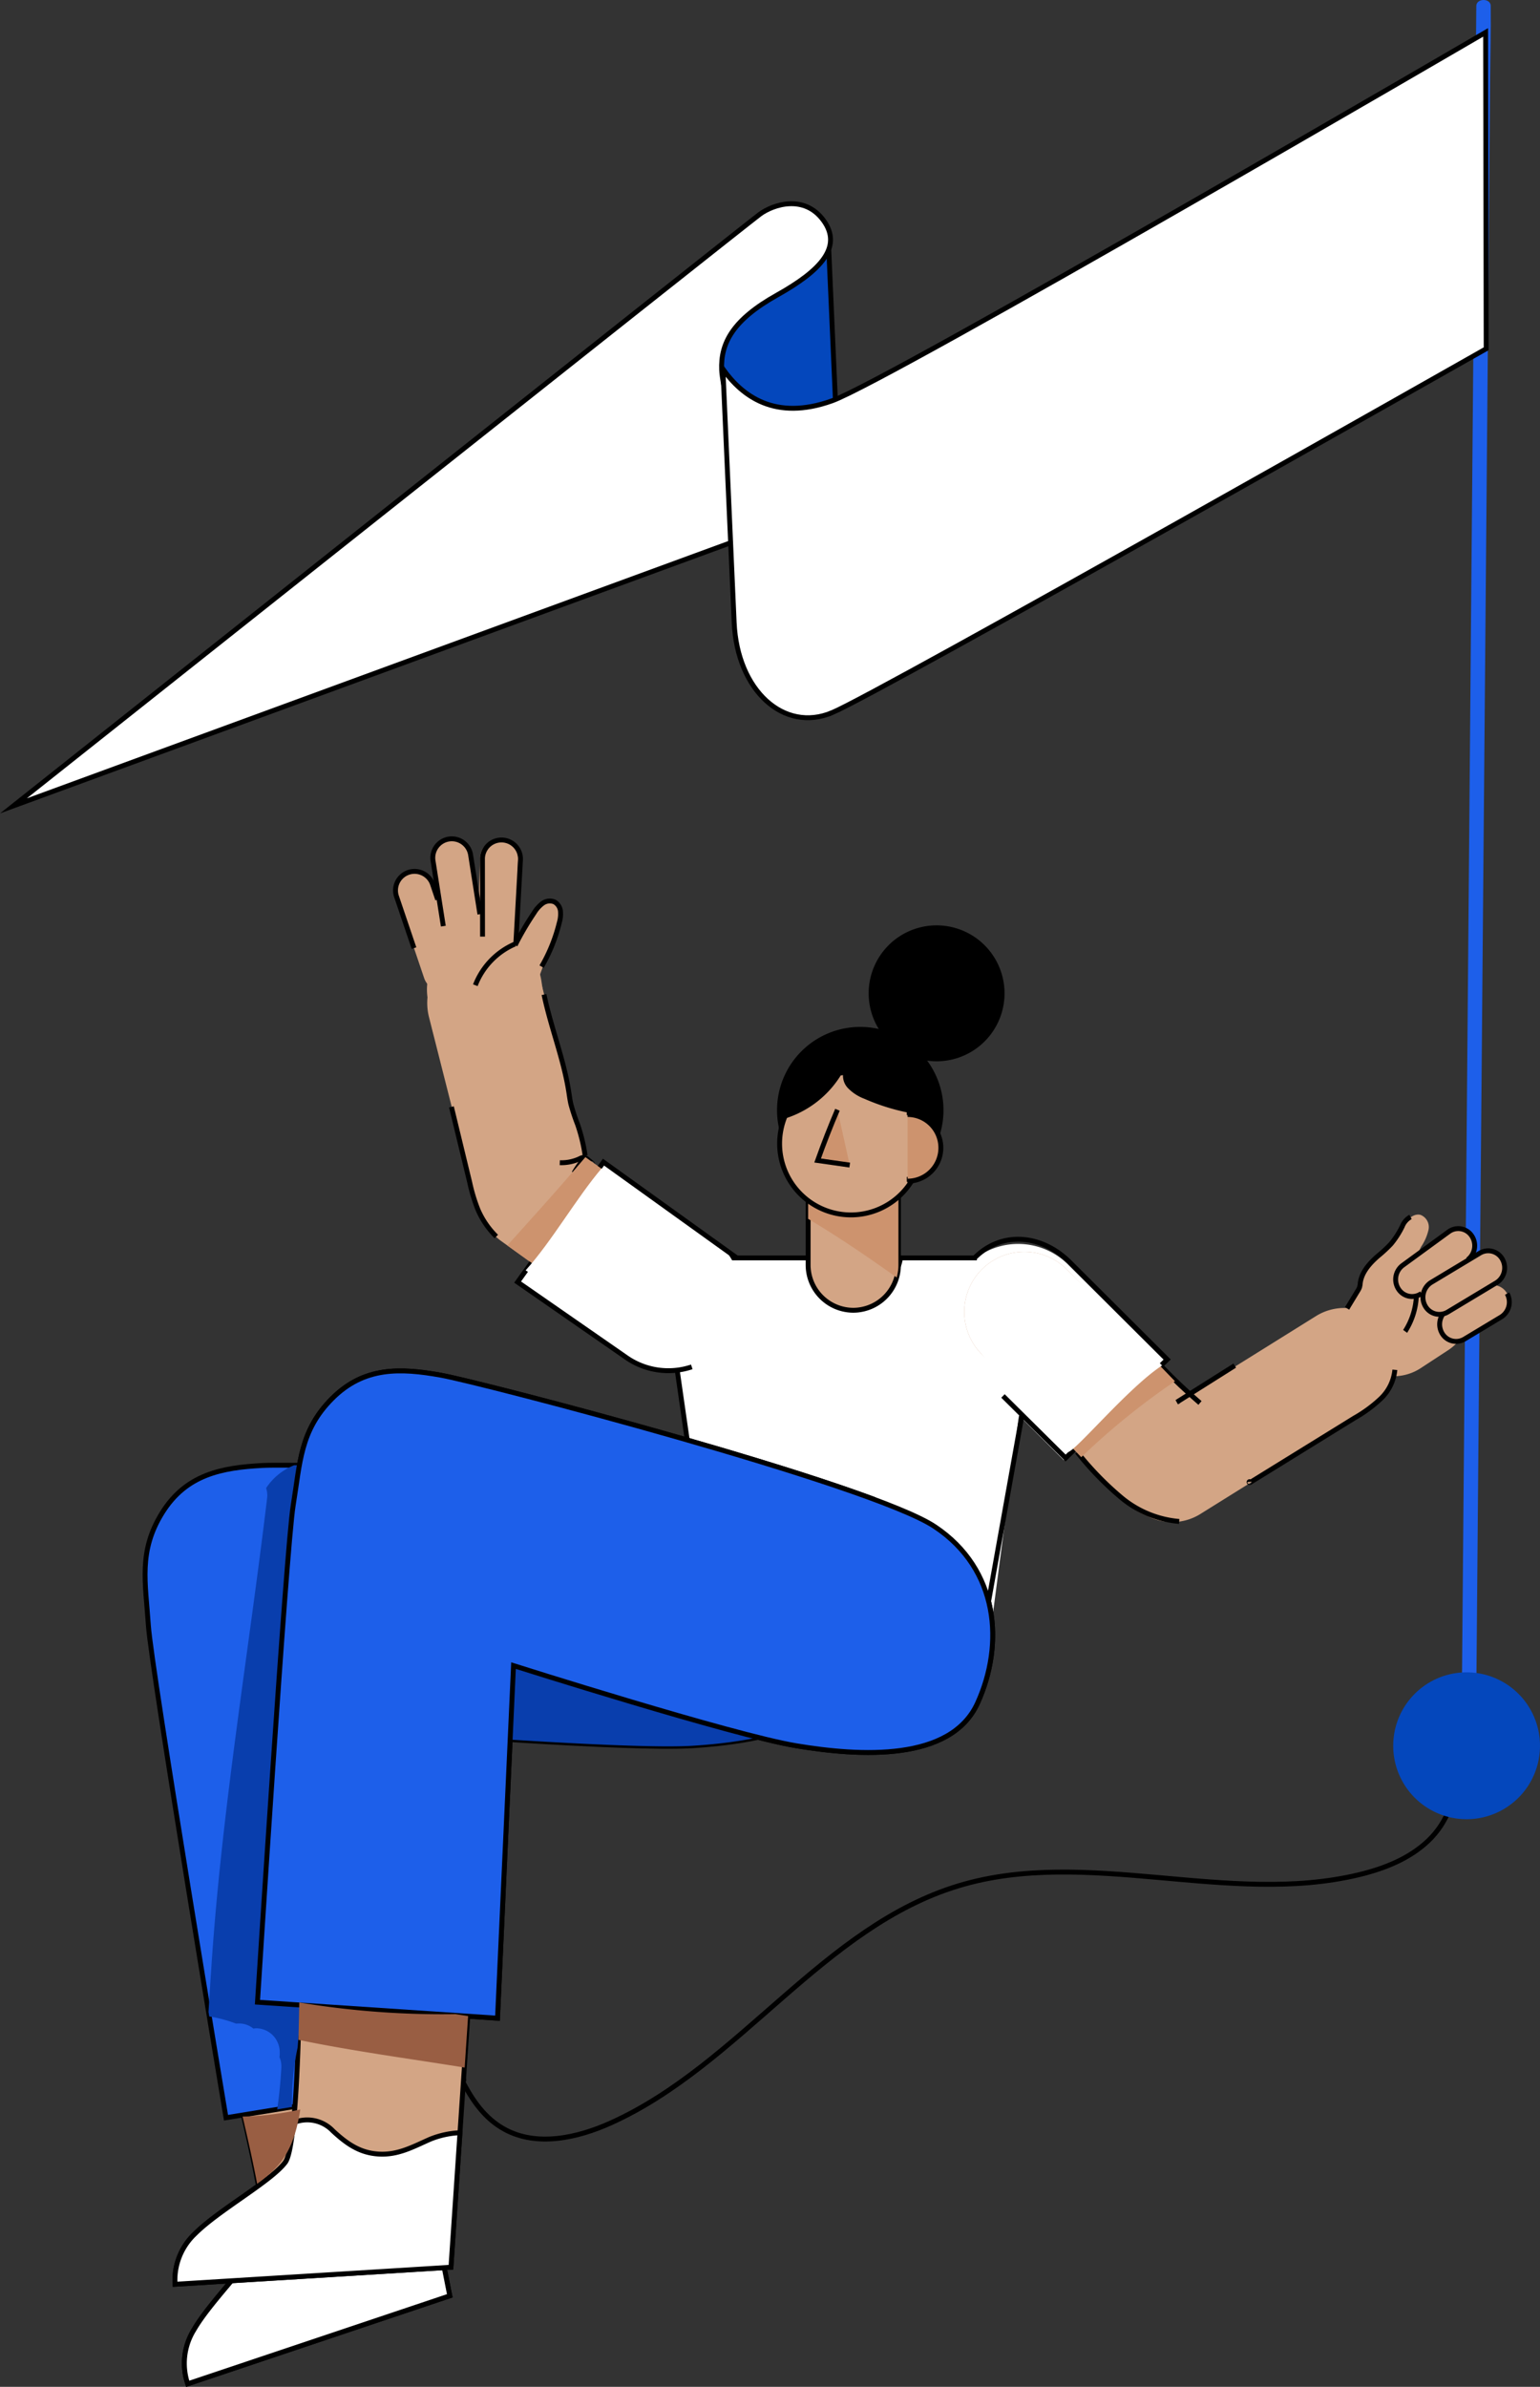
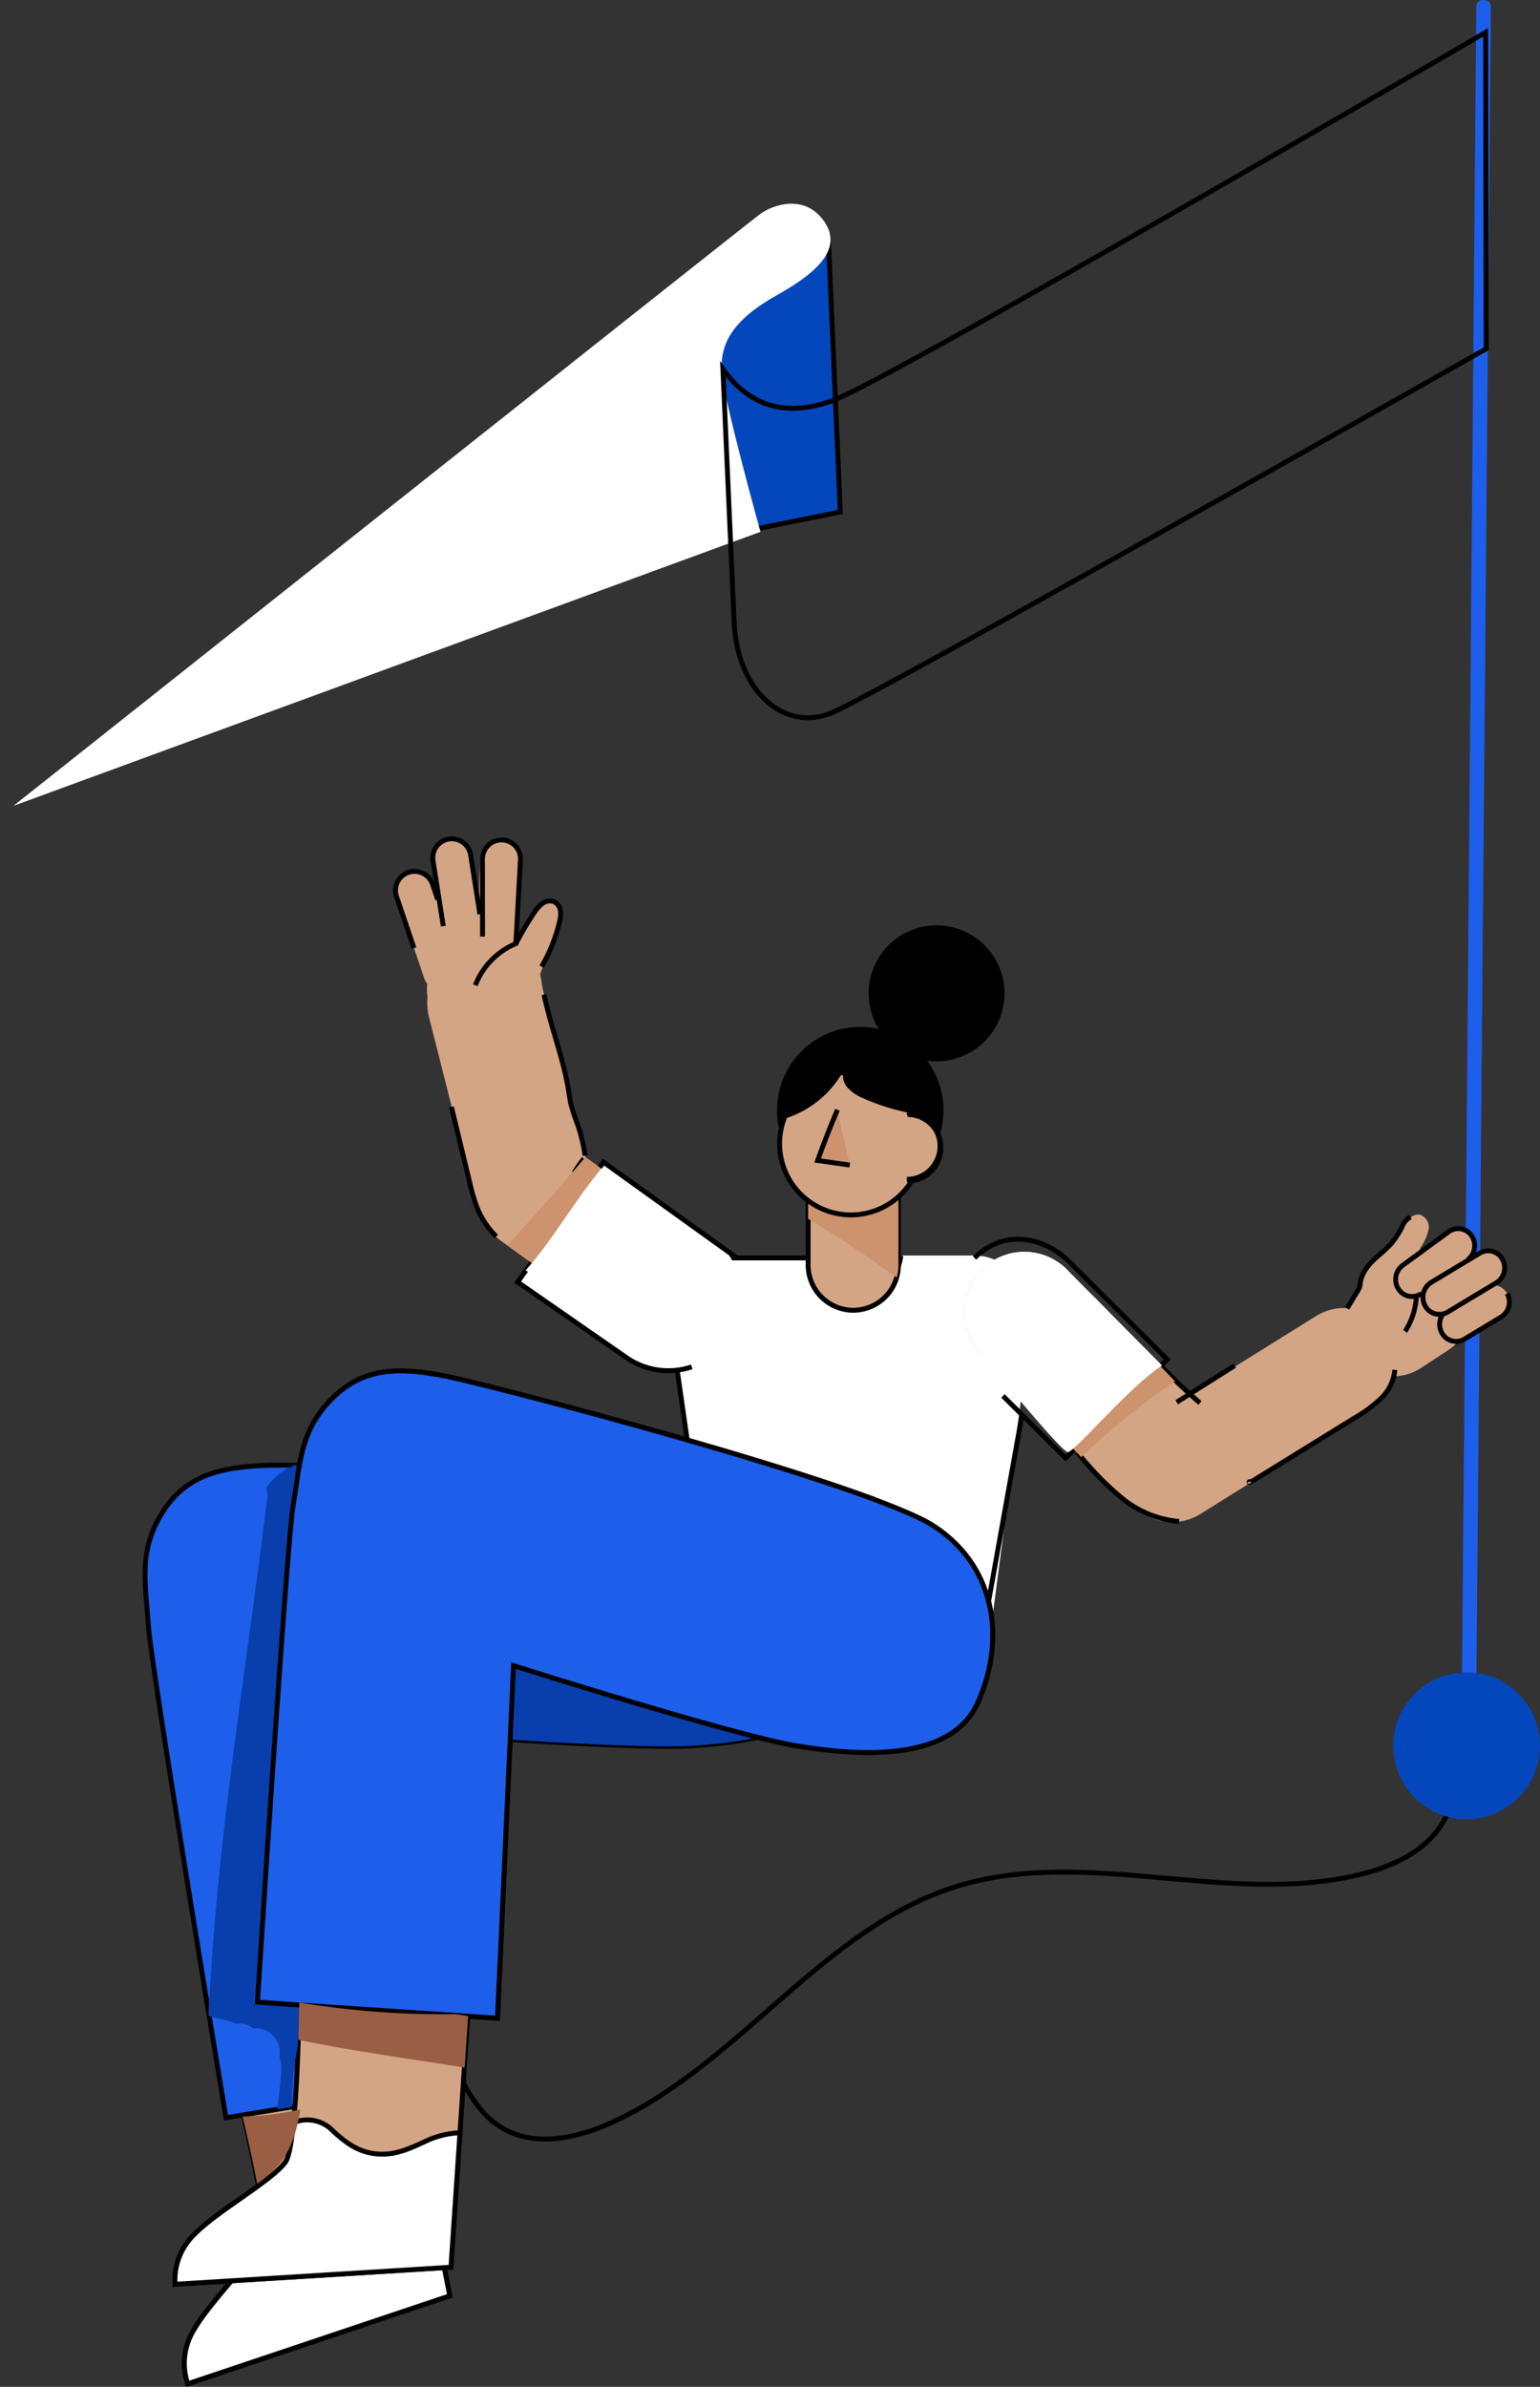
<svg xmlns="http://www.w3.org/2000/svg" width="314.746" height="487.574" viewBox="0 0 314.746 487.574">
  <rect x="0" y="0" width="314.746" height="487.574" fill="#333333" stroke="none" />
  <g data-name="Group 6">
    <path data-name="Stroke 4" d="M50.785 398.029c13.753-4.006 29.852 2.13 37.334 14.228 4.843 7.831 6.861 18.231 14.97 22.692 6.621 3.644 14.955 1.793 21.844-1.327 26.309-11.915 43.337-40.06 71.013-48.411 26.227-7.915 55.1 4.16 81.747-2.239 5.2-1.248 10.361-3.278 14.211-6.948s6.169-9.228 4.875-14.36" fill="none" stroke="#000" stroke-miterlimit="10" />
  </g>
  <g data-name="Group 152">
    <path data-name="Fill 12" d="M190.422 349.217l-32.057 1.091c-6.156 0-11.237-5.432-11.633-12.24-.033-.568-.065-1.136-.146-1.7l-9.275-64.596a14.2 14.2 0 013.652-12.028 10.909 10.909 0 017.688-3.272h50.514c4.811 0 8.966 3.319 10.741 8.018a14.276 14.276 0 01.682 6.861l-8.409 64.021c-.066.5-.092 1.01-.119 1.518-.355 6.85-5.454 12.33-11.637 12.33" fill="#fff" />
    <path data-name="Fill 14" d="M91.928 468.975l-53.562 17.978a13.015 13.015 0 011.263-11.025c3.433-5.953 12.246-14.359 14.054-18.872s-8.034-41.381-8.034-41.381l34.428-6.8z" fill="#d3a585" />
    <path data-name="Stroke 16" d="M91.928 468.975l-53.562 17.978a13.015 13.015 0 011.263-11.025c3.433-5.953 12.246-14.359 14.054-18.872s-8.034-41.381-8.034-41.381l34.428-6.8z" fill="none" stroke="#000" stroke-miterlimit="10" />
    <path data-name="Fill 18" d="M85.189 434.788a26.5 26.5 0 01-1.136.9 5.028 5.028 0 01-1.494 3.2 4.848 4.848 0 01-3.043 2.894c-6.806 2.41-13.687 4.574-20.6 6.625-.418.141-.834.285-1.253.425a5.51 5.51 0 01-.9.219c-1.117.328-2.238.64-3.358.963.514 3.436.688 6.041.287 7.043-1.818 4.513-10.63 12.918-14.063 18.873a13.006 13.006 0 00-1.262 11.024l53.56-17.977z" fill="#fff" />
    <path data-name="Stroke 20" d="M85.189 434.788a26.5 26.5 0 01-1.136.9 5.028 5.028 0 01-1.494 3.2 4.848 4.848 0 01-3.043 2.894c-6.806 2.41-13.687 4.574-20.6 6.625-.418.141-.834.285-1.253.425a5.51 5.51 0 01-.9.219c-1.117.328-2.238.64-3.358.963.514 3.436.688 6.041.287 7.043-1.818 4.513-10.63 12.918-14.063 18.873a13.006 13.006 0 00-1.262 11.024l53.56-17.977z" fill="none" stroke="#000" stroke-miterlimit="10" />
    <path data-name="Fill 22" d="M159.065 306.601c14.717 5.537 19.238 20.17 16.645 33.1s-20.892 16.068-34.128 16.909-59.984-2.84-59.984-2.84l13.116 70.894-48.524 7.937s-15.264-91.649-15.858-100.49-2.075-15.218 2.814-23.079 12.198-9.242 20.595-9.677 90.61 1.713 105.324 7.246" fill="#1d5fea" />
    <path data-name="Stroke 24" d="M159.065 306.601c14.717 5.537 19.238 20.17 16.645 33.1s-20.892 16.068-34.128 16.909-59.984-2.84-59.984-2.84l13.116 70.894-48.524 7.937s-15.264-91.649-15.858-100.49-2.075-15.218 2.814-23.079 12.198-9.242 20.595-9.677 90.61 1.713 105.324 7.246z" fill="none" stroke="#000" stroke-miterlimit="10" />
    <path data-name="Fill 26" d="M92.165 463.14l-56.385 3.48a13.007 13.007 0 014.07-10.321c4.858-4.862 15.543-10.696 18.458-14.586s2.945-42.05 2.945-42.05l35.013 2.353z" fill="#d3a585" />
    <path data-name="Stroke 28" d="M92.165 463.14l-56.385 3.48a13.007 13.007 0 014.07-10.321c4.858-4.862 15.543-10.696 18.458-14.586s2.945-42.05 2.945-42.05l35.013 2.353z" fill="none" stroke="#000" stroke-miterlimit="10" />
    <path data-name="Fill 30" d="M247.269 306.987a12.3 12.3 0 01-17.348-.279l-23.468-24.26a12.275 12.275 0 0117.627-17.086l23.468 24.26a12.325 12.325 0 01-.279 17.365" fill="#d3a585" />
    <path data-name="Fill 32" d="M230.298 305.796a10.944 10.944 0 013.489-15.025l35.188-21.936a10.903 10.903 0 0111.52 18.515l-35.189 21.937a10.921 10.921 0 01-15.008-3.491" fill="#d3a585" />
    <path data-name="Fill 34" d="M111.914 254.645a12.007 12.007 0 01-14.551-8.668l-9.651-38.066a11.975 11.975 0 1123.211-5.9l9.652 38.066a12.022 12.022 0 01-8.66 14.565" fill="#d3a585" />
    <path data-name="Fill 36" d="M99.733 236.83a12 12 0 0116.707-2.754l29.661 21.288a11.983 11.983 0 01-13.962 19.478l-29.654-21.286a12.028 12.028 0 01-2.752-16.726" fill="#d3a585" />
-     <path data-name="Fill 38" d="M217.418 298.276l-19.716-19.629a14.47 14.47 0 0120.78-20.143l19.716 19.631z" fill="#fff" />
+     <path data-name="Fill 38" d="M217.418 298.276l-19.716-19.629l19.716 19.631z" fill="#fff" />
    <path data-name="Stroke 40" d="M199.165 256.958l.21-.193c5.715-5.539 13.946-4.42 19.48 1.302l19.71 19.629-20.775 20.142-12.8-12.68" fill="none" stroke="#000" stroke-miterlimit="10" />
    <path data-name="Fill 42" d="M295.992 275.797l-5.692 3.725a10.208 10.208 0 01-11.163-17.093l5.691-3.725a10.208 10.208 0 0111.164 17.093" fill="#d3a585" />
    <path data-name="Fill 44" d="M278.06 263.144c-.148-1.925.987-3.725 2.338-5.107a49.41 49.41 0 004.125-4.056c1.046-1.363 1.715-2.988 2.782-4.335.732-.926 1.853-1.762 3-1.484a2.666 2.666 0 011.668 3 10.129 10.129 0 01-1.47 3.434 21.945 21.945 0 00-1.743 4.141 1.874 1.874 0 01-.327.711 1.789 1.789 0 01-.714.421l-8.419 3.323a1.164 1.164 0 01-.949.086c-.29-.154-.291-.71.036-.73" fill="#d3a585" />
    <path data-name="Stroke 46" d="M288.281 248.591a3.767 3.767 0 00-1.689 1.945 18.071 18.071 0 01-2.288 3.555 27.53 27.53 0 01-2.653 2.46c-1.693 1.481-3.335 3.281-3.635 5.513a4.984 4.984 0 01-.15.892 3.374 3.374 0 01-.356.7l-2.194 3.616" fill="none" stroke="#000" stroke-miterlimit="10" />
    <path data-name="Stroke 48" d="M289.473 264.821a14.518 14.518 0 01-2.276 7.122l.125-.155" fill="none" stroke="#000" stroke-miterlimit="10" />
    <path data-name="Stroke 50" d="M285.081 279.821a9.345 9.345 0 01-2.874 5.883 27.713 27.713 0 01-5.377 3.952l-21.235 13.114c-.09.056-.216.111-.294.038s.1-.211.112-.1" fill="none" stroke="#000" stroke-miterlimit="10" />
    <path data-name="Stroke 52" d="M220.143 296.615a63.57 63.57 0 009.035 9.31 21.287 21.287 0 0011.824 4.868" fill="none" stroke="#000" stroke-miterlimit="10" />
    <path data-name="Stroke 54" d="M252.355 278.957l-11.837 7.467.422-.212" fill="none" stroke="#000" stroke-miterlimit="10" />
    <path data-name="Stroke 56" d="M237.508 279.27q3.691 3.845 7.743 7.318" fill="none" stroke="#000" stroke-miterlimit="10" />
    <path data-name="Stroke 58" d="M165.975 257.006a4.685 4.685 0 001.243 3.615 10.3 10.3 0 009.954 3.689 8.956 8.956 0 006.936-7.789l-.123.491" fill="none" stroke="#000" stroke-miterlimit="10" />
    <path data-name="Stroke 60" d="M148.651 256.958h17.971" fill="none" stroke="#000" stroke-miterlimit="10" />
    <path data-name="Stroke 62" d="M140.454 294.144l-2.18-15.177" fill="none" stroke="#000" stroke-miterlimit="10" />
    <path data-name="Stroke 64" d="M208.879 289.047l-6.8 37.923" fill="none" stroke="#000" stroke-miterlimit="10" />
-     <path data-name="Stroke 66" d="M183.985 256.958h15.666" fill="none" stroke="#000" stroke-miterlimit="10" />
    <path data-name="Fill 68" d="M123.341 237.395l22.043 15.295a15.069 15.069 0 01-17.55 24.5l-22.043-15.295z" fill="#fff" />
    <path data-name="Stroke 70" d="M141.383 279.216a15.05 15.05 0 01-13.549-2.03l-22.044-15.291 17.551-24.5 27.249 19.564" fill="none" stroke="#000" stroke-miterlimit="10" />
    <path data-name="Stroke 72" d="M92.263 226.112l3.735 15.42a34.658 34.658 0 001.665 5.52 17.419 17.419 0 003.77 5.536" fill="none" stroke="#000" stroke-miterlimit="10" />
-     <path data-name="Stroke 74" d="M114.408 237.51a8.841 8.841 0 004.113-.838 1.755 1.755 0 01.732-.233 1.607 1.607 0 01.96.483l.779.652c.035.03.075.074.057.117s-.1-.007-.063-.03" fill="none" stroke="#000" stroke-miterlimit="10" />
    <path data-name="Stroke 76" d="M117.314 239.612a22.582 22.582 0 012.029-2.915" fill="none" stroke="#000" stroke-miterlimit="10" />
    <path data-name="Fill 78" d="M101.856 219.214l-.493.075a11.548 11.548 0 01-13.102-9.668l-.875-5.782a11.554 11.554 0 019.656-13.12l.492-.075a11.547 11.547 0 0113.107 9.67l.875 5.783a11.555 11.555 0 01-9.66 13.117" fill="#d3a585" />
    <path data-name="Fill 80" d="M97.484 194.785l.637-19.438a3.886 3.886 0 117.763.255l-.632 19.437" fill="#d3a585" />
    <path data-name="Fill 82" d="M95.913 198.33a3.9 3.9 0 01-4.431-3.261l-2.924-19.224a3.886 3.886 0 117.682-1.176l2.926 19.23a3.9 3.9 0 01-3.253 4.431" fill="#d3a585" />
    <path data-name="Fill 84" d="M91.618 202.246a3.9 3.9 0 01-4.927-2.435l-5.627-16.614a3.887 3.887 0 117.36-2.5l5.627 16.614a3.9 3.9 0 01-2.432 4.932" fill="#d3a585" />
    <path data-name="Fill 86" d="M103.648 197.096a6.5 6.5 0 011.233-4.047c.724-1.143 1.616-2.18 2.32-3.336 1.185-1.944 2.006-4.398 4.094-5.308a2.475 2.475 0 011.138-.236 2.489 2.489 0 012.041 2.409c.143 2.075-1.193 4.6-1.9 6.5q-1.349 3.675-2.705 7.341a16.126 16.126 0 01-1.852 3.9c-.561.782-1.519 1.522-2.405 1.145a2.5 2.5 0 01-1.07-1.215 13.832 13.832 0 01-1.661-3.966 4.685 4.685 0 01.942-4.052" fill="#d3a585" />
    <path data-name="Stroke 88" d="M111.188 203.162c1.382 6.678 3.99 13.077 5.049 19.813.138.873.249 1.752.449 2.613a40.871 40.871 0 001.348 4.074 34.994 34.994 0 011.554 6.4" fill="none" stroke="#000" stroke-miterlimit="10" />
    <path data-name="Stroke 90" d="M98.623 191.322l-.016-15.976a3.886 3.886 0 117.768.255l-.952 17.184" fill="none" stroke="#000" stroke-miterlimit="10" />
    <path data-name="Stroke 92" d="M90.607 189.189l-2.097-13.312a3.886 3.886 0 117.676-1.216l1.9 12.088" fill="none" stroke="#000" stroke-miterlimit="10" />
    <path data-name="Stroke 94" d="M84.612 193.675l-3.548-10.478a3.887 3.887 0 117.36-2.5l1.035 3.063" fill="none" stroke="#000" stroke-miterlimit="10" />
    <path data-name="Stroke 96" d="M105.241 192.844a15.093 15.093 0 00-8.093 8.415" fill="none" stroke="#000" stroke-miterlimit="10" />
    <path data-name="Stroke 98" d="M105.282 193.085a61.053 61.053 0 013.884-6.618 6.8 6.8 0 011.716-1.922 2.492 2.492 0 012.443-.306 2.471 2.471 0 011.227 1.922 6.417 6.417 0 01-.249 2.345 33.984 33.984 0 01-3.61 8.949" fill="none" stroke="#000" stroke-miterlimit="10" />
    <path data-name="Stroke 100" d="M201.542 325.369c2.4 7.31 1.454 15.476-1.743 22.515-5.451 12.005-23.985 10.913-37.067 8.73s-57.782-16.369-57.782-16.369l-3.27 72.024-49.06-3.272s.628-9.9 1.522-23.528" fill="none" stroke="#000" stroke-miterlimit="10" />
    <path data-name="Stroke 102" d="M58.833 318.709c.46-5.637.839-9.672 1.086-11.187 1.423-8.746 1.423-15.294 7.964-21.842s13.973-6.236 22.25-4.755c6.82 1.22 62.08 15.519 88.625 25.4" fill="none" stroke="#000" stroke-miterlimit="10" />
    <path data-name="Stroke 104" d="M97.81 331.44a54.891 54.891 0 016.95 7.962 66.629 66.629 0 00-.182-10.475" fill="none" stroke="#000" stroke-miterlimit="10" />
    <path data-name="Fill 106" d="M87.884 437.001c-3.531 1.562-6.618 3.3-10.632 3.011-3.842-.274-6.461-2.187-9.191-4.7a7.239 7.239 0 00-8.074-1.7c-.412 4.066-.954 7.138-1.679 8.102-2.914 3.89-13.6 9.724-18.457 14.586a13.01 13.01 0 00-4.071 10.32l56.384-3.48 1.844-27.478a18.4 18.4 0 00-6.125 1.339" fill="#fff" />
    <path data-name="Stroke 108" d="M87.884 437.001c-3.531 1.562-6.618 3.3-10.632 3.011-3.842-.274-6.461-2.187-9.191-4.7a7.239 7.239 0 00-8.074-1.7c-.412 4.066-.954 7.138-1.679 8.102-2.914 3.89-13.6 9.724-18.457 14.586a13.01 13.01 0 00-4.071 10.32l56.384-3.48 1.844-27.478a18.4 18.4 0 00-6.124 1.339z" fill="none" stroke="#000" stroke-miterlimit="10" />
    <path data-name="Fill 110" d="M174.394 267.654a9.26 9.26 0 01-9.229-9.237v-14.586a9.229 9.229 0 1118.457 0v14.586a9.26 9.26 0 01-9.229 9.238" fill="#d3a585" />
    <path data-name="Stroke 112" d="M174.394 267.654h0a9.26 9.26 0 01-9.229-9.237v-14.586a9.229 9.229 0 1118.457 0v14.586a9.26 9.26 0 01-9.228 9.237z" fill="none" stroke="#000" stroke-miterlimit="10" />
    <path data-name="Fill 114" d="M183.258 260.955a9.173 9.173 0 00.364-2.538v-14.586a9.229 9.229 0 10-18.457 0v5.147c6.223 3.7 12.2 7.779 18.093 11.977" fill="#cd936e" />
    <path data-name="Fill 116" d="M192.807 227.655a17.01 17.01 0 11-16.133-17.862 17.016 17.016 0 0116.133 17.862" />
    <path data-name="Fill 118" d="M188.479 233.621a14.571 14.571 0 11-14.572-14.586 14.579 14.579 0 0114.572 14.586" fill="#d3a585" />
    <path data-name="Stroke 120" d="M188.479 233.621a14.571 14.571 0 11-14.572-14.586 14.579 14.579 0 0114.572 14.586z" fill="none" stroke="#000" stroke-miterlimit="10" />
    <g data-name="Group 125">
      <path data-name="Fill 122" d="M185.322 227.301a6.8 6.8 0 016.8 6.807 6.8 6.8 0 01-6.8 6.806" fill="#d3a585" />
      <path data-name="Stroke 124" d="M185.322 227.301a6.8 6.8 0 016.8 6.807 6.8 6.8 0 01-6.8 6.806" fill="none" stroke="#000" stroke-miterlimit="10" />
    </g>
    <g data-name="Group 129">
      <path data-name="Fill 126" d="M171.159 226.695q-2.182 5.121-4.055 10.366l6.562.935" fill="#cd936e" />
      <path data-name="Stroke 128" d="M171.159 226.695q-2.182 5.121-4.055 10.366l6.562.935" fill="none" stroke="#000" stroke-miterlimit="10" />
    </g>
    <path data-name="Fill 130" d="M220.992 297.667a145.633 145.633 0 0119.15-15.512l-21.89-22.627a12.275 12.275 0 10-17.627 17.086z" fill="#cd936e" />
    <path data-name="Fill 130" d="M218.252 296.615c1.424 0 12.374-13.2 19.256-17.682l-19.256-19.405a12.275 12.275 0 10-17.627 17.086s16.203 20.001 17.627 20.001z" fill="#fff" />
    <path data-name="Fill 132" d="M146.096 255.364l-26.455-18.992c-5.192 6.133-10.579 12.077-15.955 18.046l28.453 20.426a11.982 11.982 0 0013.957-19.48" fill="#cd936e" />
    <path data-name="Fill 132" d="M148.651 256.724l-25.71-18.04c-5.192 6.133-10.133 14.843-15.509 20.811l25.868 17.671c5.352 3.842 13.455.979 17.293-4.378s7.352-7.992 2-11.834z" fill="#fff" />
    <path data-name="Fill 134" d="M60.122 299.315a12.239 12.239 0 00-5.733 4.666 4.551 4.551 0 01.2 2.084c-3.802 31.75-9.201 63.219-11.35 95.156q-.33 4.883-.622 9.77c.051.312.1.613.152.922a27.214 27.214 0 015.48 1.463 5.57 5.57 0 01.507-.025 4.566 4.566 0 013.033 1.044 4.719 4.719 0 01.528-.072 4.929 4.929 0 013.435 1.425 5.014 5.014 0 011.422 3.437v.324a4.475 4.475 0 01-.057.709 4.685 4.685 0 01.382 2.208 98.967 98.967 0 01-.838 8.464l3.017-.494a53.013 53.013 0 011.156-12.154 81.855 81.855 0 011.558-11.139c.259-3.271.4-6.551.611-9.959.343-5.538 8.061-6.164 9.494-1.837.049-.133.1-.266.146-.4-.211-7.167.834-14.393 4.471-19.609a69.764 69.764 0 011.607-6.349 5.158 5.158 0 015.049-3.453l-2.172-11.725s46.749 3.681 59.984 2.844 31.535-3.982 34.128-16.909-1.928-27.562-16.645-33.1c-12.869-4.843-77.332-7.091-98.943-7.291z" fill="#093ead" />
    <path data-name="Fill 136" d="M191.078 311.871c13.083 8.73 14.173 24.008 8.722 36.013s-23.986 10.913-37.068 8.73-57.781-16.37-57.781-16.37l-3.27 72.026-49.06-3.273s5.876-92.729 7.3-101.476 1.421-15.293 7.963-21.841 13.972-6.236 22.25-4.755 87.862 22.219 100.944 30.946" fill="#1d5fea" />
    <path data-name="Stroke 138" d="M191.078 311.871c13.083 8.73 14.173 24.008 8.722 36.013s-23.986 10.913-37.068 8.73-57.781-16.37-57.781-16.37l-3.27 72.026-49.06-3.273s5.876-92.729 7.3-101.476 1.421-15.293 7.963-21.841 13.972-6.236 22.25-4.755 87.862 22.219 100.944 30.946z" fill="none" stroke="#000" stroke-miterlimit="10" />
    <path data-name="Fill 140" d="M94.966 422.354l.706-10.518c-.858-.13-1.714-.265-2.571-.4a177.239 177.239 0 01-31.935-2.382 591.72 591.72 0 01-.178 7.636c11.246 2.325 22.644 3.834 33.978 5.664" fill="#995e43" />
    <path data-name="Fill 142" d="M55.337 443.866c3.944-3.502 5.271-8.094 6.036-12.95a61.034 61.034 0 01-11.792 1.448c1.071 4.543 2.16 9.432 2.977 13.741a44.707 44.707 0 002.778-2.238" fill="#995e43" />
    <g data-name="Group 147">
-       <path data-name="Fill 144" d="M185.492 227.668a6.8 6.8 0 016.8 6.807 6.8 6.8 0 01-6.8 6.806" fill="#cd936e" />
      <path data-name="Stroke 146" d="M185.492 227.668a6.8 6.8 0 016.8 6.807 6.8 6.8 0 01-6.8 6.806" fill="none" stroke="#000" stroke-miterlimit="10" />
    </g>
    <path data-name="Fill 148" d="M159.461 228.771a20.684 20.684 0 0013.07-10.304 3.623 3.623 0 00.742 3.775 9.17 9.17 0 003.375 2.206 43.646 43.646 0 0010.811 3.166 14.385 14.385 0 00-7.052-13.3 14.357 14.357 0 00-15.03.716 14.387 14.387 0 00-5.746 13.918" />
    <path data-name="Fill 150" d="M205.297 202.362a13.885 13.885 0 11-14.436-13.324 13.893 13.893 0 0114.436 13.324" />
  </g>
  <path data-name="Fill 153" d="M171.746 104.578l-30.111 6.039-1.889-42.9 29.537-19.1z" fill="#0447bc" />
  <path data-name="Stroke 154" d="M171.746 104.578l-30.111 6.039-1.889-42.9 29.537-19.1z" fill="none" stroke="#000" stroke-miterlimit="10" />
  <path data-name="Fill 155" d="M2.746 164.617S152.629 45.724 155.313 43.751s9.053-4.115 12.987 1.266-.469 10.218-9.481 15.258-11.573 9.794-11.325 15.342 7.936 33.017 7.936 33.017z" fill="#fff" />
-   <path data-name="Stroke 157" d="M2.746 164.617h0S152.629 45.724 155.313 43.751s9.053-4.115 12.987 1.266-.469 10.218-9.481 15.258-11.573 9.794-11.325 15.342 7.936 33.017 7.936 33.017z" fill="none" stroke="#000" stroke-miterlimit="10" />
  <g data-name="Group 161">
    <path data-name="Fill 159" d="M301.728 1.221q-.039 4.754-.082 9.51l-.219 25.649-.328 38.178-.4 46.26q-.21 25.505-.432 51.012l-.438 51.144-.411 48.012-.345 40.3-.25 29.181c-.039 4.574-.182 9.159-.117 13.734 0 .2 0 .4-.006.6-.014 1.627 2.936 1.629 2.95 0l.082-9.51.22-25.649q.162-19.089.326-38.177l.4-46.259q.217-25.507.437-51.013l.439-51.144q.2-24.007.411-48.013.171-20.152.344-40.3l.25-29.181c.039-4.575.182-9.159.118-13.735v-.6c.012-1.626-2.935-1.628-2.949.001" fill="#1d5fea" />
  </g>
-   <path data-name="Fill 162" d="M170.071 145.577c-9.833 4.135-19.4-4.488-20.022-18.4s-2.303-51.785-2.303-51.785c3.917 5.455 10.582 10.7 22.338 6.474S303.629 6.617 303.629 6.617l.117 64.629s-123.843 70.196-133.675 74.331" fill="#fff" />
  <path data-name="Stroke 164" d="M170.071 145.577c-9.833 4.135-19.4-4.488-20.022-18.4s-2.303-51.785-2.303-51.785c3.917 5.455 10.582 10.7 22.338 6.474S303.629 6.617 303.629 6.617l.117 64.629s-123.843 70.196-133.675 74.331z" fill="none" stroke="#000" stroke-miterlimit="10" />
  <g data-name="Group 179">
    <path data-name="Fill 167" d="M306.798 269.03l-7.523 4.524a3.3 3.3 0 01-4.59-1.281 3.634 3.634 0 01.134-3.719 3.4 3.4 0 011.1-1.062l7.518-4.524a3.3 3.3 0 014.59 1.281 3.591 3.591 0 01-1.229 4.781" fill="#d3a585" />
    <path data-name="Fill 169" d="M299.966 257.335l-9.437 6.883a3.286 3.286 0 01-4.68-.86 3.606 3.606 0 01.825-4.875l9.437-6.882a3.286 3.286 0 014.68.859 3.605 3.605 0 01-.825 4.875" fill="#d3a585" />
    <path data-name="Fill 171" d="M305.839 262.03l-9.977 6a3.3 3.3 0 01-4.59-1.281 3.591 3.591 0 011.23-4.781l9.977-6a3.3 3.3 0 014.589 1.281 3.591 3.591 0 01-1.229 4.781" fill="#d3a585" />
    <path data-name="Stroke 173" d="M290.529 264.218a3.286 3.286 0 01-4.68-.86 3.6 3.6 0 01.825-4.874l9.437-6.883a3.285 3.285 0 014.68.86 3.6 3.6 0 01-.825 4.874" fill="none" stroke="#000" stroke-miterlimit="10" />
    <path data-name="Stroke 175" d="M305.839 262.03l-9.977 6a3.3 3.3 0 01-4.59-1.281 3.591 3.591 0 011.23-4.781l9.977-6a3.3 3.3 0 014.589 1.281 3.591 3.591 0 01-1.229 4.781z" fill="none" stroke="#000" stroke-miterlimit="10" />
    <path data-name="Stroke 177" d="M308.027 264.25h0a3.591 3.591 0 01-1.229 4.781l-7.523 4.525a3.3 3.3 0 01-4.59-1.282 3.634 3.634 0 01.134-3.724" fill="none" stroke="#000" stroke-miterlimit="10" />
  </g>
  <path data-name="Fill 180" d="M314.746 356.617a15 15 0 11-15-15 15 15 0 0115 15" fill="#0447bc" />
</svg>